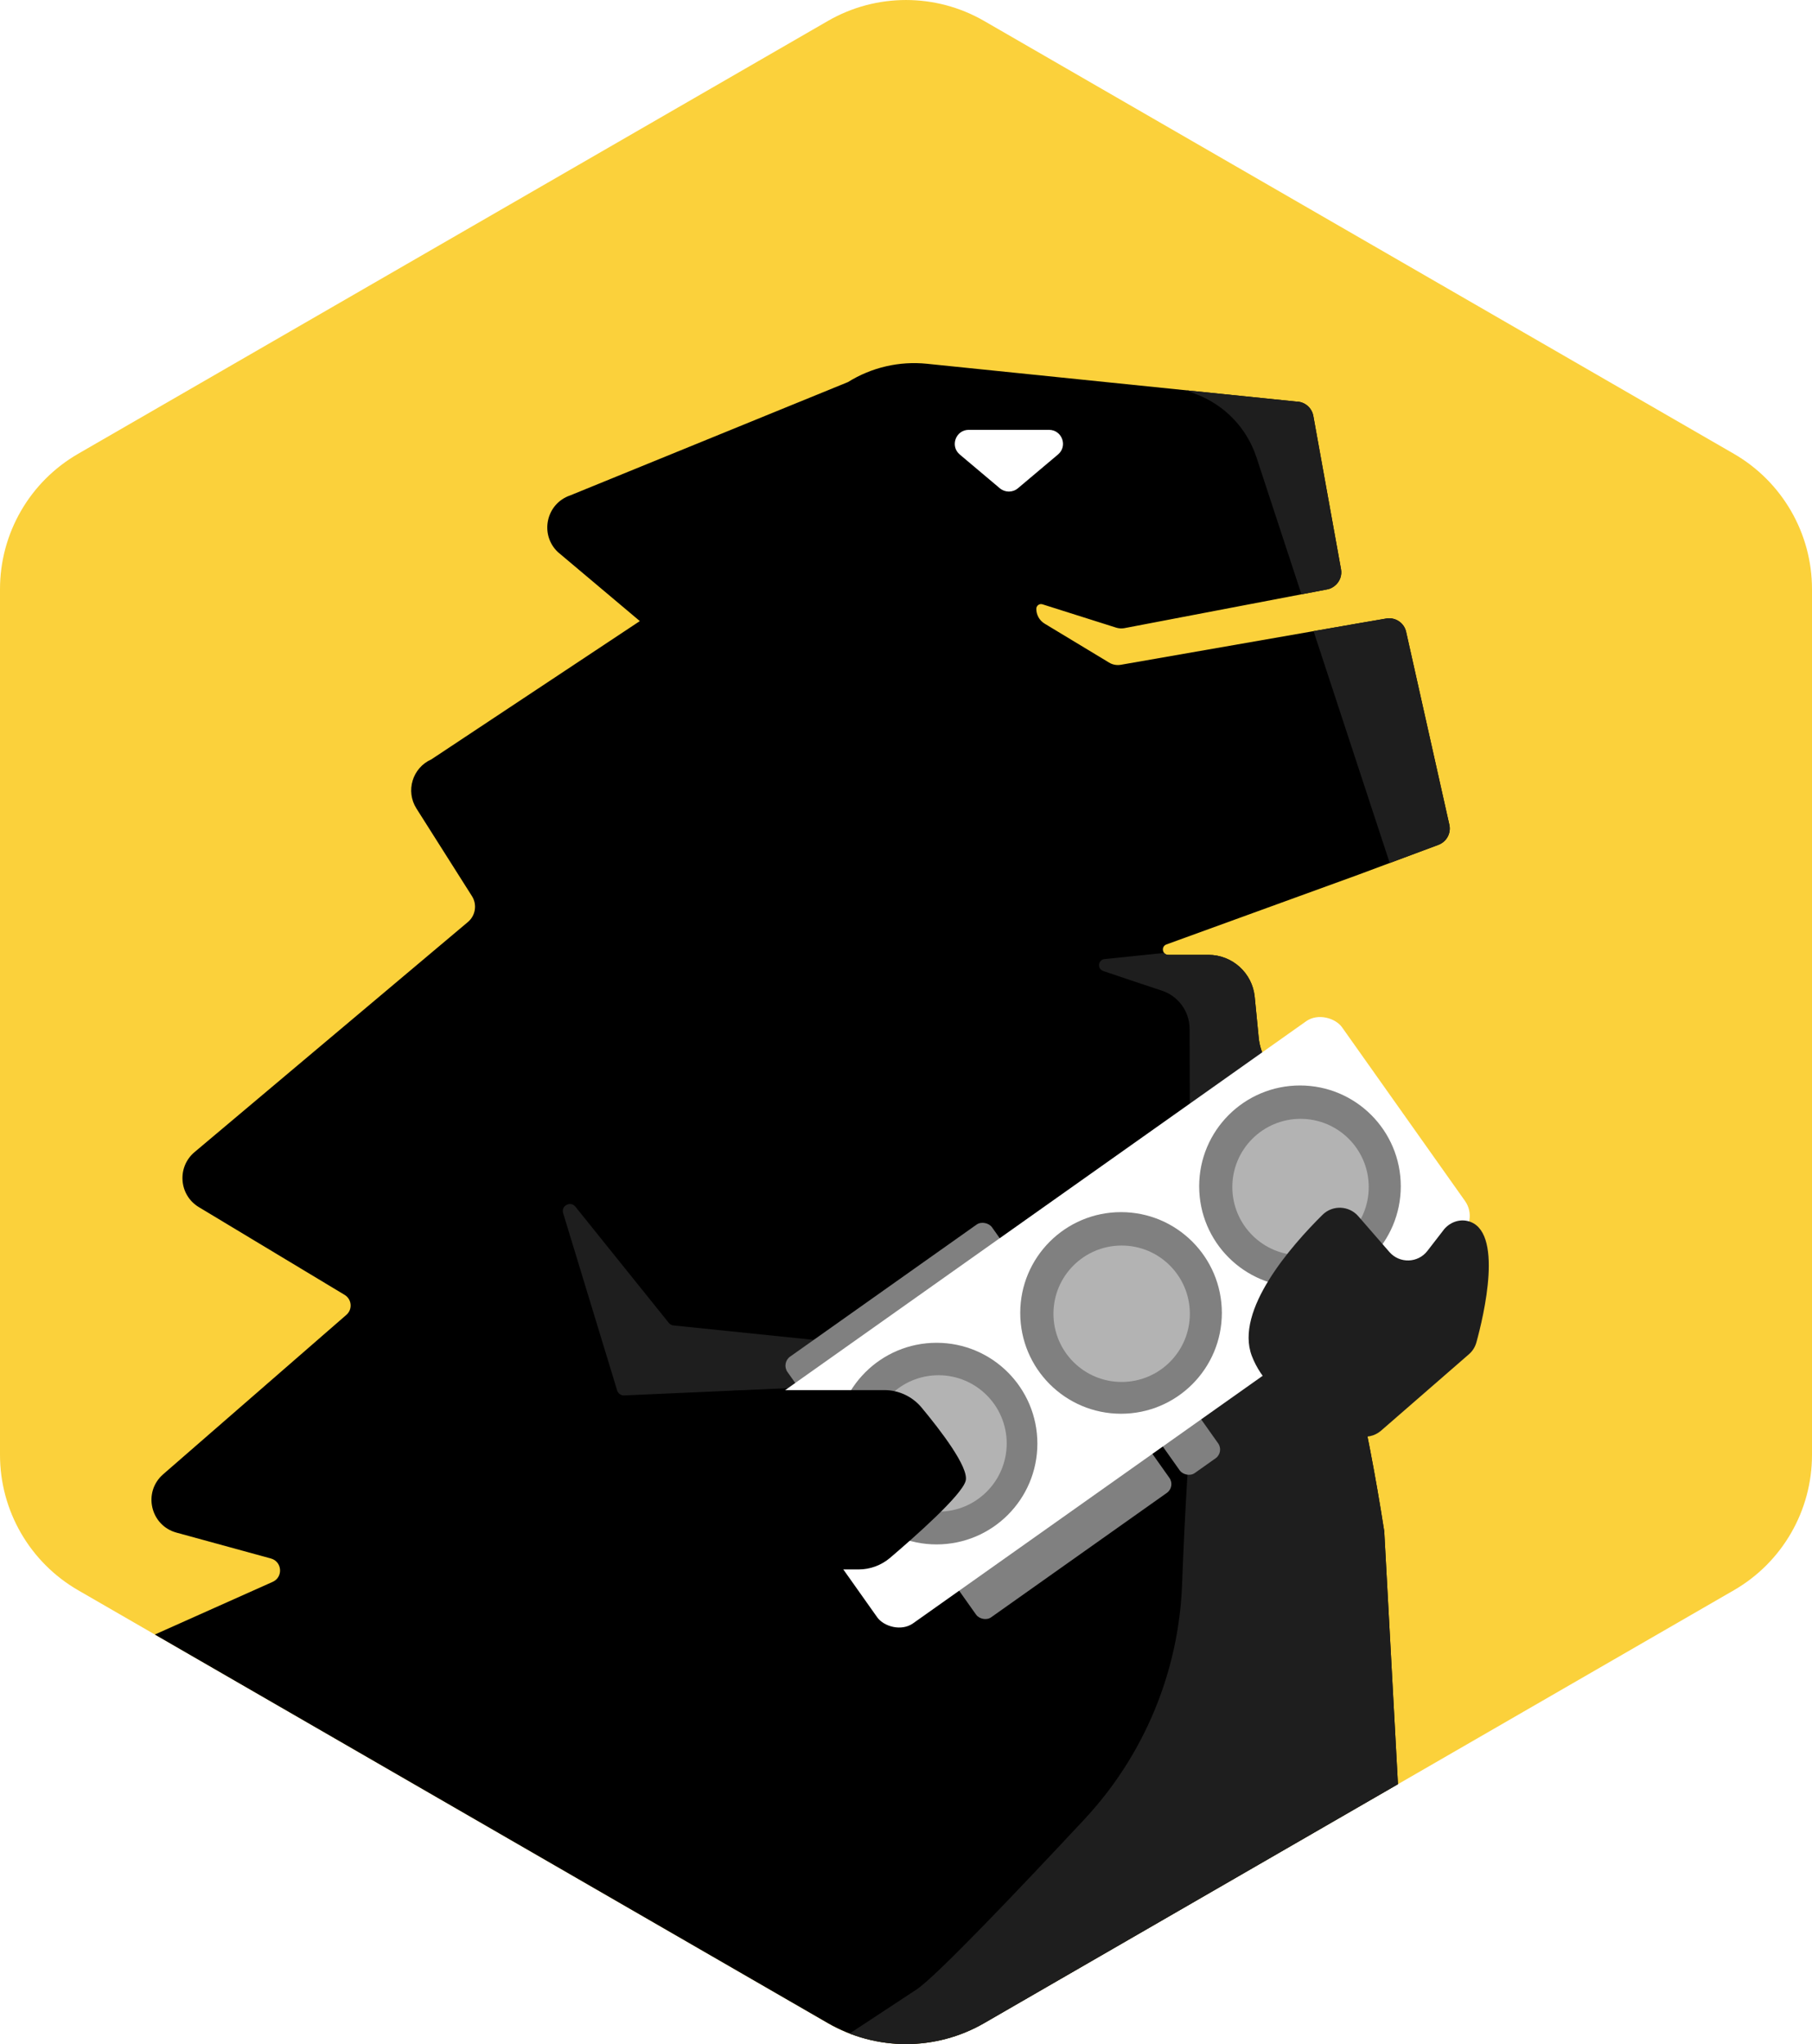
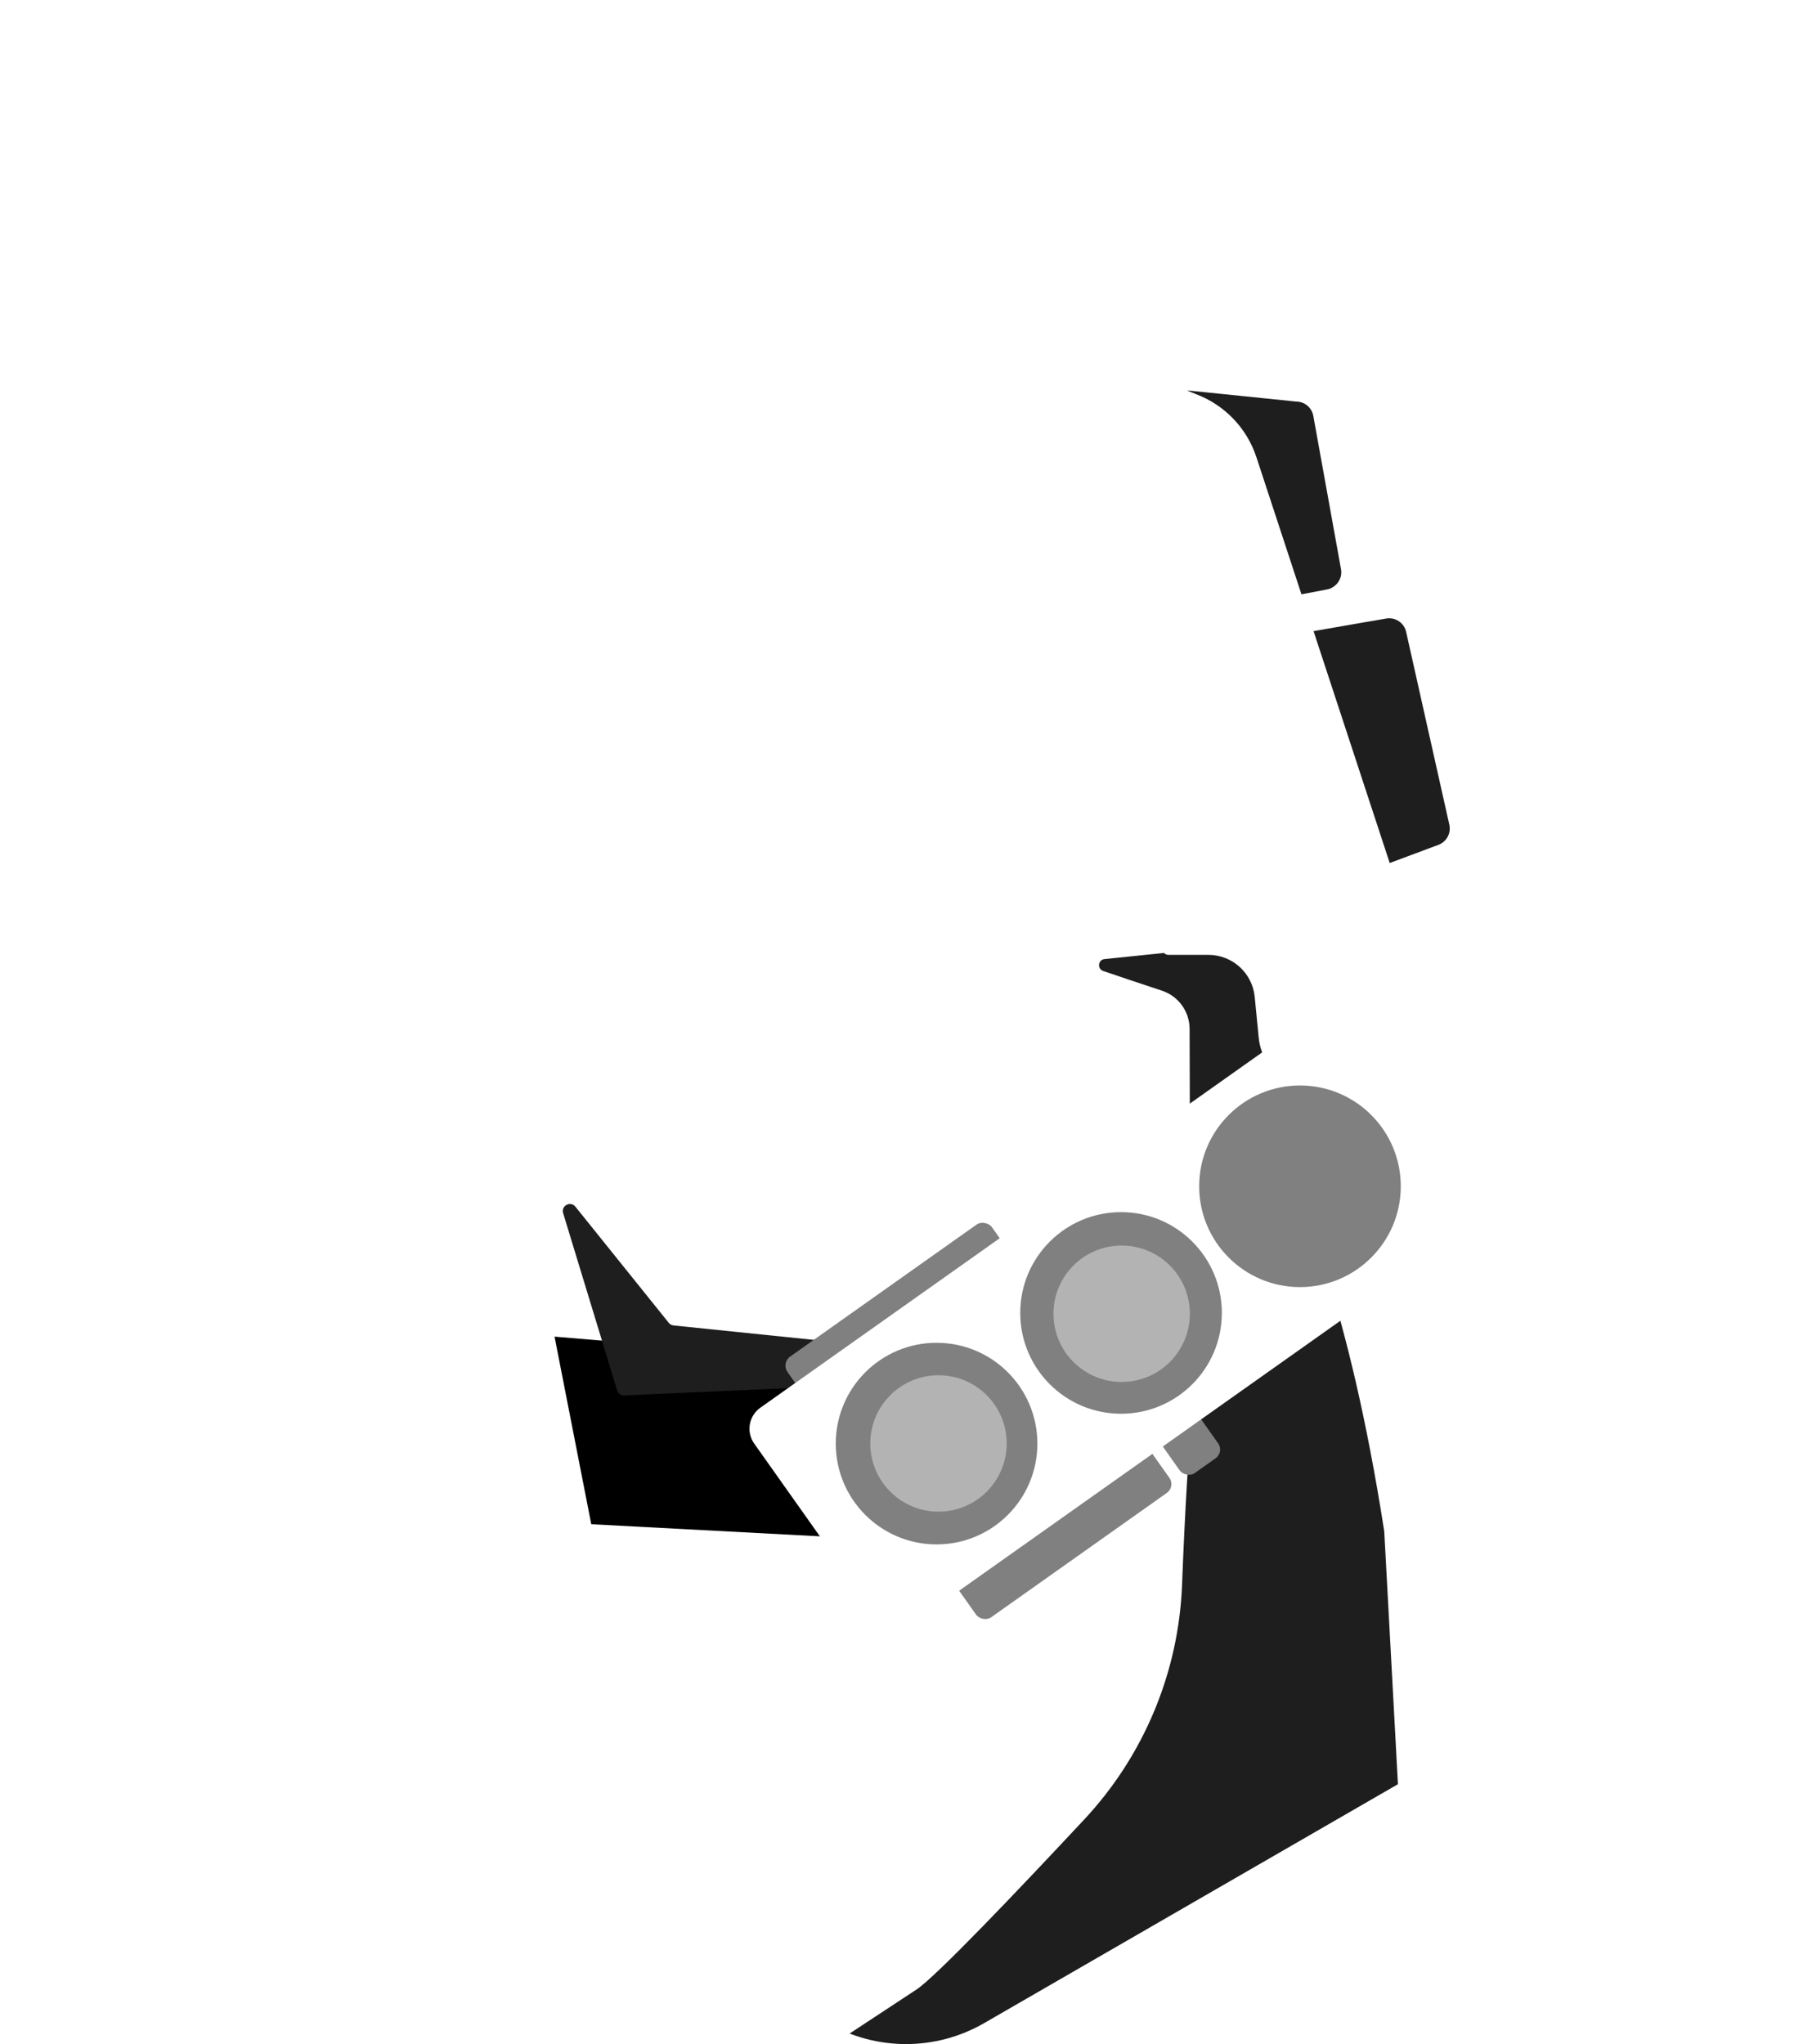
<svg xmlns="http://www.w3.org/2000/svg" id="_Слой_2" data-name="Слой 2" viewBox="0 0 356.26 401.87">
  <defs>
    <style> .cls-1 { fill: none; } .cls-2 { fill: gray; } .cls-3 { fill: #fbd13b; } .cls-4 { fill: #1e1e1e; } .cls-5 { clip-path: url(#clippath-1); } .cls-6 { fill: #fff; } .cls-7 { fill: #004a27; } .cls-8 { fill: #b3b3b3; } .cls-9 { clip-path: url(#clippath); } </style>
    <clipPath id="clippath">
      <path class="cls-1" d="M356.26,286.04V115.83c0-10.98-5.86-21.12-15.36-26.61L193.49,4.12c-9.51-5.49-21.22-5.49-30.72,0L15.36,89.22c-9.51,5.49-15.36,15.63-15.36,26.61v170.21c0,10.98,5.86,21.12,15.36,26.61l147.41,85.11c9.51,5.49,21.22,5.49,30.72,0l147.41-85.11c9.51-5.49,15.36-15.63,15.36-26.61Z" />
    </clipPath>
    <clipPath id="clippath-1">
      <path d="M253.87,230.65s-46.23-16.86,0,0l11.65-8.87-13.59-9.94c-2.52-1.85-4.14-4.68-4.45-7.79l-.79-8.06c-.46-4.69-4.4-8.26-9.11-8.26h-7.88c-1.18,0-1.48-1.65-.36-2.05,11.4-4.14,36.19-13.14,37.68-13.69l15.79-5.89c1.6-.6,2.52-2.28,2.15-3.95l-.41-1.82-8.09-36.11c-.39-1.77-2.12-2.92-3.92-2.61l-5.88,1.01-46.29,8.08c-.81.14-1.64-.01-2.34-.45l-12.63-7.63c-1.08-.65-1.65-1.78-1.65-2.92h0c0-.63.61-1.08,1.21-.89l14.18,4.49c.15.06.3.1.45.14h0c.48.12.98.15,1.47.06l39.88-7.62c.66-.12,1.24-.45,1.69-.88.82-.76,1.24-1.91,1.03-3.08l-5.45-30.17c-.3-1.62-1.72-2.8-3.36-2.8l-72.6-7.43c-5.43-.56-10.9.71-15.53,3.6l-54.61,22.28h0c-4.73,1.61-6.05,7.66-2.45,11.12l16.14,13.59-40.99,27.19c-3.72,1.65-5.11,6.23-2.93,9.66l10.91,17.22c1.05,1.65.71,3.83-.79,5.09l-53.76,45.25c-3.49,2.95-3.05,8.46.86,10.81l28.66,17.25c1.42.86,1.59,2.85.34,3.93l-36.03,31.35c-4.01,3.5-2.51,10.05,2.62,11.46l18.58,5.09c2.21.61,2.44,3.65.35,4.59l-67.23,30.04c-3.4,1.53-4.89,5.54-3.31,8.92l14.88,31.74-72.81,11.49c-3.36.54-5.8,3.53-5.62,6.93l1.47,28.93-39.47-10c-1.65-.42-3.38-.2-4.86.62l-47.1,26.04c-6.08,3.36-3.61,12.61,3.34,12.5l235.94-3.88c1.15-.01,2.05,1,1.92,2.15l-2.92,23.66c-.34,2.73,1.8,5.15,4.55,5.15h71.24c4.51,0,6.31-5.81,2.61-8.36l-4.9-3.39-5.53-3.81-2.86-38.36c-.16-2.18,2.86-2.88,3.68-.85l8.47,21.35c.3.73,1.01,1.22,1.8,1.2l54.54-.91,9.5,29.93c.59,1.91,2.36,3.2,4.36,3.2h63.23c4.5,0,6.31-5.8,2.6-8.36l-8.85-6.1-15.04-34.93c-.42-.95-1.65-1.18-2.38-.45l-10.32,10.49c-1.13,1.16-3.01-.12-2.36-1.59l20.19-46.33,10.42-23.94c1.95-4.45,2.81-9.28,2.55-14.13l-3.19-58.89h0c-7.11-45.53-16.15-63.2-18.29-70.42Z" />
    </clipPath>
  </defs>
  <g id="_Слой_1-2" data-name="Слой 1">
    <g class="cls-9">
-       <rect class="cls-3" x="-205.94" y="-24.37" width="598.34" height="538.51" />
      <polygon class="cls-7" points="265.12 221.55 265.12 221.55 265.05 221.15 265.12 221.55" />
      <polygon points="196.09 303.9 116.25 299.67 109.03 262.79 186.33 269.3 196.09 303.9" />
      <g>
-         <path d="M253.87,230.65s-46.23-16.86,0,0l11.65-8.87-13.59-9.94c-2.52-1.85-4.14-4.68-4.45-7.79l-.79-8.06c-.46-4.69-4.4-8.26-9.11-8.26h-7.88c-1.18,0-1.48-1.65-.36-2.05,11.4-4.14,36.19-13.14,37.68-13.69l15.79-5.89c1.6-.6,2.52-2.28,2.15-3.95l-.41-1.82-8.09-36.11c-.39-1.77-2.12-2.92-3.92-2.61l-5.88,1.01-46.29,8.08c-.81.14-1.64-.01-2.34-.45l-12.63-7.63c-1.08-.65-1.65-1.78-1.65-2.92h0c0-.63.61-1.08,1.21-.89l14.18,4.49c.15.06.3.1.45.14h0c.48.12.98.15,1.47.06l39.88-7.62c.66-.12,1.24-.45,1.69-.88.82-.76,1.24-1.91,1.03-3.08l-5.45-30.17c-.3-1.62-1.72-2.8-3.36-2.8l-72.6-7.43c-5.43-.56-10.9.71-15.53,3.6l-54.61,22.28h0c-4.73,1.61-6.05,7.66-2.45,11.12l16.14,13.59-40.99,27.19c-3.72,1.65-5.11,6.23-2.93,9.66l10.91,17.22c1.05,1.65.71,3.83-.79,5.09l-53.76,45.25c-3.49,2.95-3.05,8.46.86,10.81l28.66,17.25c1.42.86,1.59,2.85.34,3.93l-36.03,31.35c-4.01,3.5-2.51,10.05,2.62,11.46l18.58,5.09c2.21.61,2.44,3.65.35,4.59l-67.23,30.04c-3.4,1.53-4.89,5.54-3.31,8.92l14.88,31.74-72.81,11.49c-3.36.54-5.8,3.53-5.62,6.93l1.47,28.93-39.47-10c-1.65-.42-3.38-.2-4.86.62l-47.1,26.04c-6.08,3.36-3.61,12.61,3.34,12.5l235.94-3.88c1.15-.01,2.05,1,1.92,2.15l-2.92,23.66c-.34,2.73,1.8,5.15,4.55,5.15h71.24c4.51,0,6.31-5.81,2.61-8.36l-4.9-3.39-5.53-3.81-2.86-38.36c-.16-2.18,2.86-2.88,3.68-.85l8.47,21.35c.3.73,1.01,1.22,1.8,1.2l54.54-.91,9.5,29.93c.59,1.91,2.36,3.2,4.36,3.2h63.23c4.5,0,6.31-5.8,2.6-8.36l-8.85-6.1-15.04-34.93c-.42-.95-1.65-1.18-2.38-.45l-10.32,10.49c-1.13,1.16-3.01-.12-2.36-1.59l20.19-46.33,10.42-23.94c1.95-4.45,2.81-9.28,2.55-14.13l-3.19-58.89h0c-7.11-45.53-16.15-63.2-18.29-70.42Z" />
        <g class="cls-5">
          <path class="cls-4" d="M235.03,77.45h0c5.69,2.1,10.11,6.69,12,12.45l26.45,80.52c3.08,9.36,12.54,15.07,22.25,13.41,17.72-3.03,43.06-7.66,43.68-9.51.95-2.84-11.36-77.65-13.26-88.07-1.89-10.42-38.82-63.44-46.4-66.29-3.91-1.47-26.46,9.96-47.33,21.34-15,8.18-13.41,30.21,2.61,36.14Z" />
          <path class="cls-4" d="M331.52,340.42l20.66-65.16c.32-1.01.07-2.11-14.87-9.82l-59.34-64.5c14.16,6.85,14.08,6.78,14,6.71l-26.43-23.12c-.62-.54-1.43-.8-2.25-.71l-46.12,4.74c-1.29.13-1.49,1.92-.27,2.34,3.06,1.04,7.18,2.43,11.55,3.87,3.24,1.07,5.43,4.1,5.44,7.51l.22,80.37c-.23-.62-1.16,14.47-1.7,28.86-.65,17.2-7.47,33.6-19.21,46.18-13.31,14.26-29.22,30.97-33.02,33.47l-45.54,29.96c-11.51,6.66,1.95-.28,1.97.49l9.48,35.58c.03,1.78,1.61,3.13,3.37,2.87l51.99-7.88,43.1-6.22s61.04-74.58,83.22-22.81l-11.24-63.66c.68-.95.74-2.22.14-3.23l-11.81-19.81,23.11,5.94c1.52.39,3.08-.47,3.55-1.97Z" />
          <path class="cls-4" d="M151.96,489.06l-16.72-104.6c-.69-4.31-7.39-4.27-7.86.22l-14.18,136.8c-.22,2.08,1.23,3.97,3.29,4.32l38.75,6.46c1.78.3,3.54-.65,4.27-2.3l9.03-20.31c.66-1.48.35-3.22-.78-4.38l-15.8-16.2" />
        </g>
      </g>
      <path class="cls-6" d="M190.49,84.51h15.75c2.57,0,3.74,3.2,1.77,4.85l-7.88,6.64c-1.02.86-2.52.86-3.55,0l-7.88-6.64c-1.96-1.65-.79-4.85,1.77-4.85Z" />
      <path class="cls-4" d="M187.03,266.21l-54.6-5.62c-.37-.04-.71-.22-.94-.51l-18.36-22.84c-.96-1.19-2.85-.19-2.41,1.27l10.62,34.86c.18.61.76,1.01,1.39.98l62.02-2.76c.39-.02.75-.2,1-.5l2.19-2.63c.71-.85.18-2.15-.92-2.27Z" />
      <rect class="cls-2" x="228.78" y="276.97" width="9.24" height="12.31" rx="2.11" ry="2.11" transform="translate(-120.7 186.94) rotate(-35.3)" />
      <rect class="cls-2" x="185.03" y="293.67" width="46.56" height="13.28" rx="2.11" ry="2.11" transform="translate(-135.24 175.6) rotate(-35.3)" />
      <rect class="cls-2" x="151.89" y="252.83" width="49.26" height="9.81" rx="2.17" ry="2.17" transform="translate(-116.49 149.4) rotate(-35.3)" />
      <rect class="cls-6" x="147.36" y="233.98" width="141.62" height="51.95" rx="5.06" ry="5.06" transform="translate(-110.11 173.88) rotate(-35.3)" />
      <circle class="cls-2" cx="184.14" cy="283.82" r="19.82" />
      <circle class="cls-8" cx="184.52" cy="283.79" r="13.41" />
      <circle class="cls-2" cx="220.41" cy="258.13" r="19.82" />
      <circle class="cls-2" cx="255.59" cy="233.23" r="19.82" />
      <circle class="cls-8" cx="220.53" cy="258.29" r="13.41" />
-       <circle class="cls-8" cx="255.7" cy="233.38" r="13.41" />
-       <path d="M148.08,273.3h25.78c2.83,0,5.52,1.25,7.33,3.43,3.67,4.41,9.36,11.79,8.67,14.41-.75,2.84-10.12,11.1-14.86,15.14-1.73,1.47-3.92,2.28-6.19,2.28h-50.25c-6.81,0-11.42-6.93-8.8-13.22,4.12-9.9,14.1-21.79,38.31-22.04Z" />
-       <path class="cls-4" d="M283.81,241.84l-3.17,4.1c-1.86,2.41-5.46,2.51-7.46.22l-6.13-7.05c-1.83-2.1-5.05-2.23-7.03-.27-6.13,6.07-17.3,18.77-13.9,27.73,3.55,9.35,15.48,14.02,20.83,15.68,1.59.49,3.32.12,4.58-.97l17.27-15.02c.72-.62,1.23-1.44,1.48-2.35,1.4-5.09,5.53-22.2-1.77-23.86-1.77-.4-3.6.36-4.71,1.79Z" />
    </g>
  </g>
</svg>